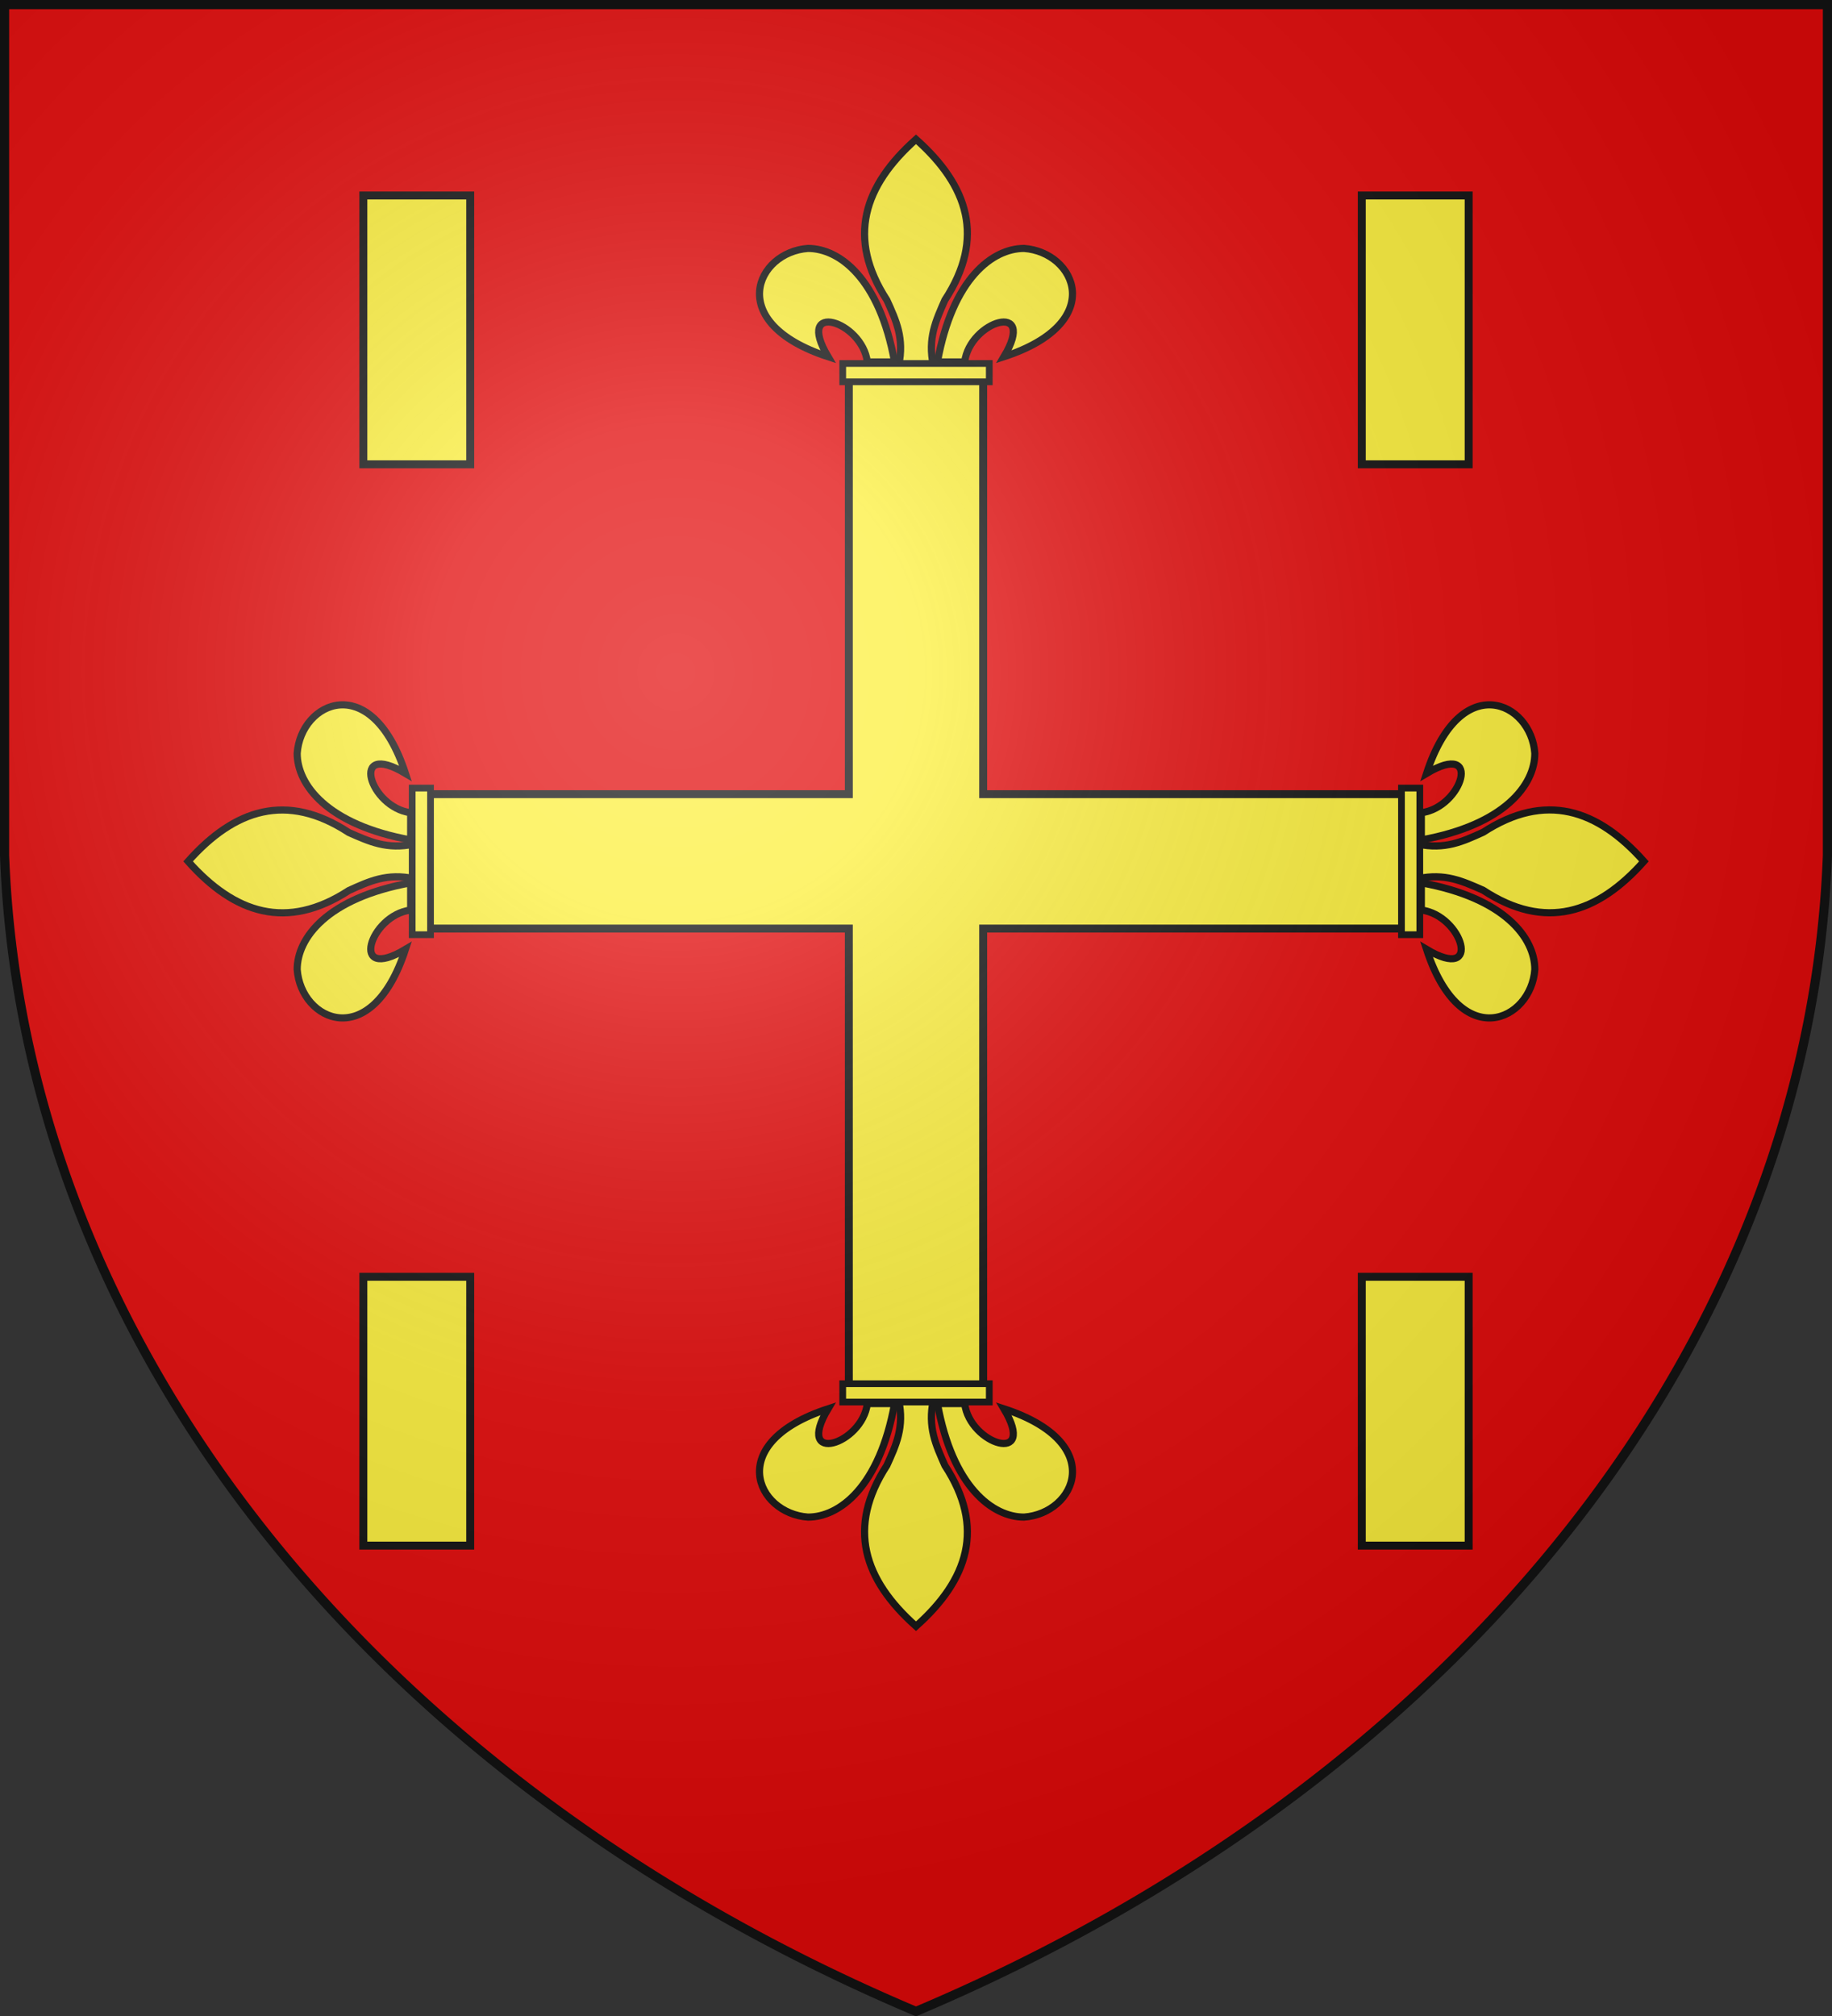
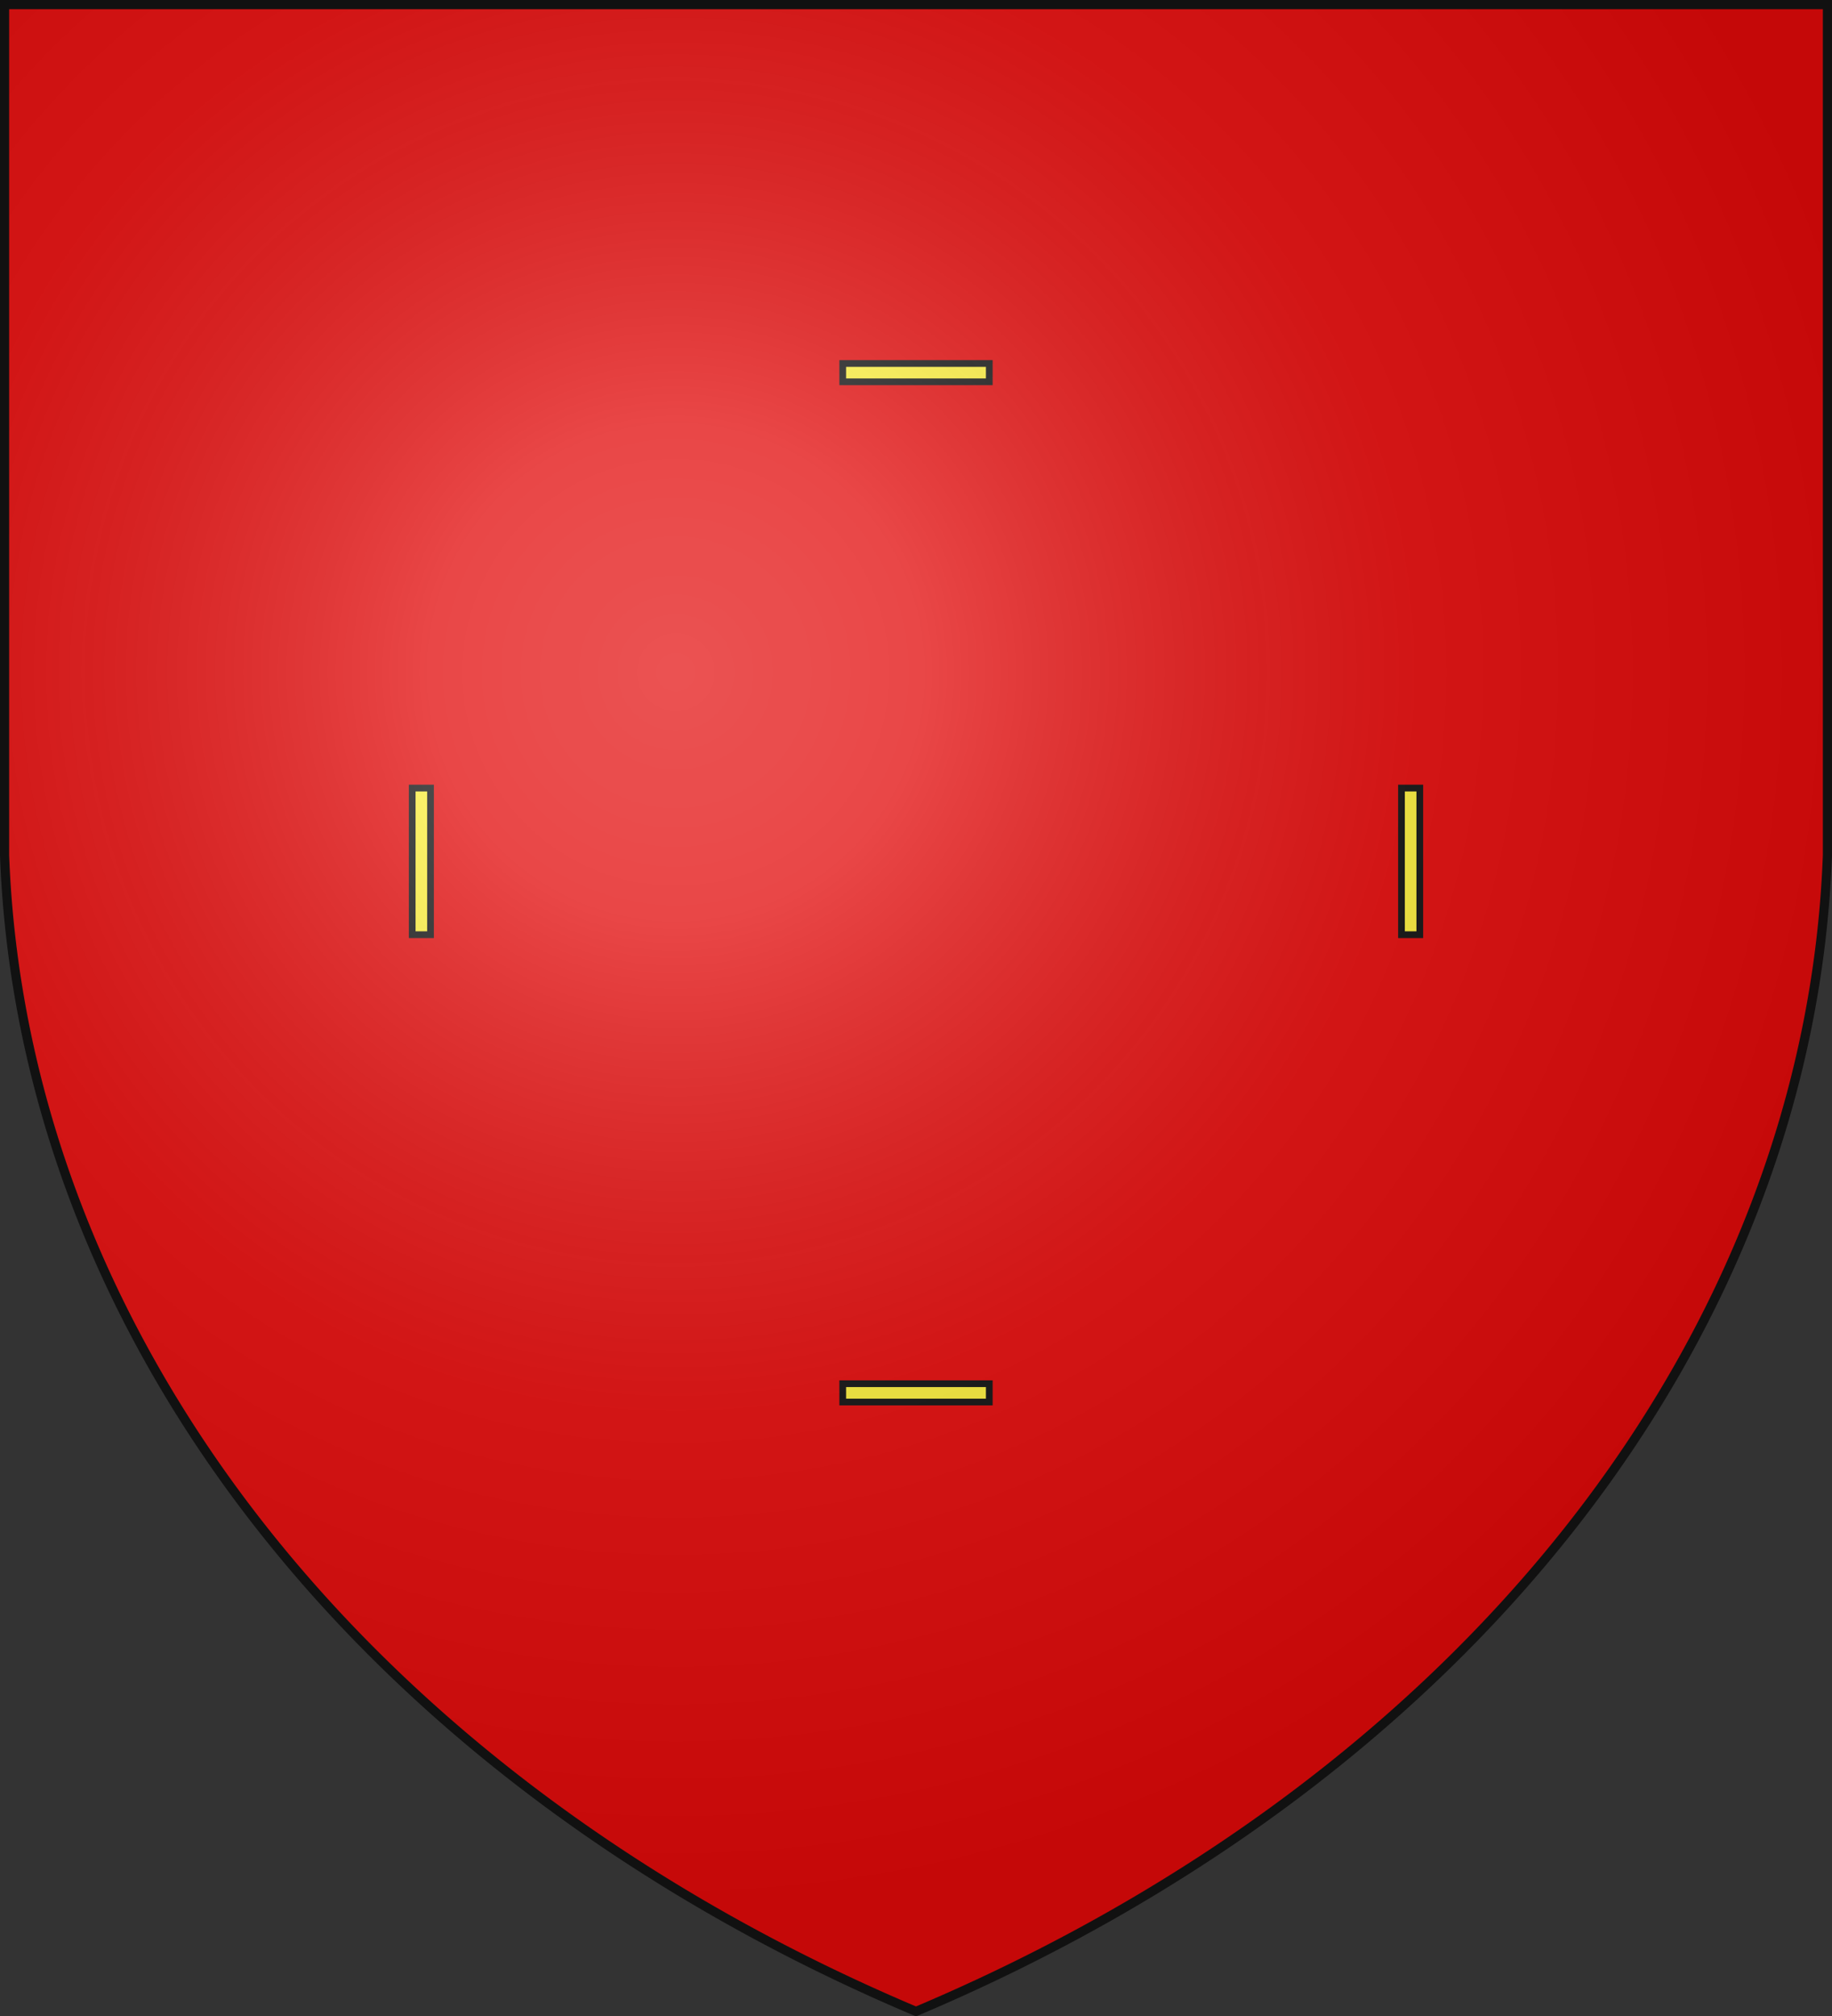
<svg xmlns="http://www.w3.org/2000/svg" xmlns:xlink="http://www.w3.org/1999/xlink" width="600" height="660" fill="#fcef3c" stroke="#111" stroke-width="2.6">
  <rect width="100%" height="100%" fill="#333333" stroke="none" />
  <defs>
    <g id="c">
-       <path id="a" d="M119 64h35v88h-35z" />
      <use xlink:href="#a" x="-600" transform="scale(-1 1)" />
    </g>
    <g id="d">
      <g transform="matrix(.9 0 0 .9 30 15)">
-         <path id="b" d="M260.7 73.7c-18.7 1.3-30.7 27 7.3 39.4-12.3-20.6 12.4-13.1 14.3 1.9h9.9c-5.5-30.4-20.1-41.3-31.5-41.3Z" />
        <use xlink:href="#b" x="-600" transform="scale(-1 1)" />
-         <path d="M310.5 92.5c-3.3 7.5-6.3 13.9-4.2 23.8h-12.6c2.1-9.9-.9-16.3-4.3-23.8C274.7 69.9 281 50.9 300 34c19 16.9 25.3 35.9 10.5 58.5Z" />
      </g>
      <path stroke-width="2.2" d="M276 119h48v6h-48z" />
    </g>
    <radialGradient id="f" cx="221" cy="226" r="300" gradientTransform="translate(-77 -85)scale(1.35)" gradientUnits="userSpaceOnUse">
      <stop offset="0" stop-color="#fff" stop-opacity=".3" />
      <stop offset=".2" stop-color="#fff" stop-opacity=".25" />
      <stop offset=".6" stop-color="#666" stop-opacity=".13" />
      <stop offset="1" stop-opacity=".13" />
    </radialGradient>
  </defs>
  <g fill="#e20909">
    <path id="e" d="M1.5 1.5h597V280A570 445 0 0 1 300 658.5 570 445 0 0 1 1.5 280Z" />
  </g>
-   <path d="M278 124h44v136h138v44H322v150h-44V304H140v-44h138Z" />
  <use xlink:href="#c" />
  <use xlink:href="#c" transform="matrix(1 0 0 -1 0 570)" />
  <use xlink:href="#d" />
  <use xlink:href="#d" transform="matrix(1 0 0 -1 0 578)" />
  <use xlink:href="#d" transform="rotate(-90 299 283)" />
  <use xlink:href="#d" transform="rotate(90 301 283)" />
  <use xlink:href="#e" fill="url(#f)" stroke-width="3" />
</svg>